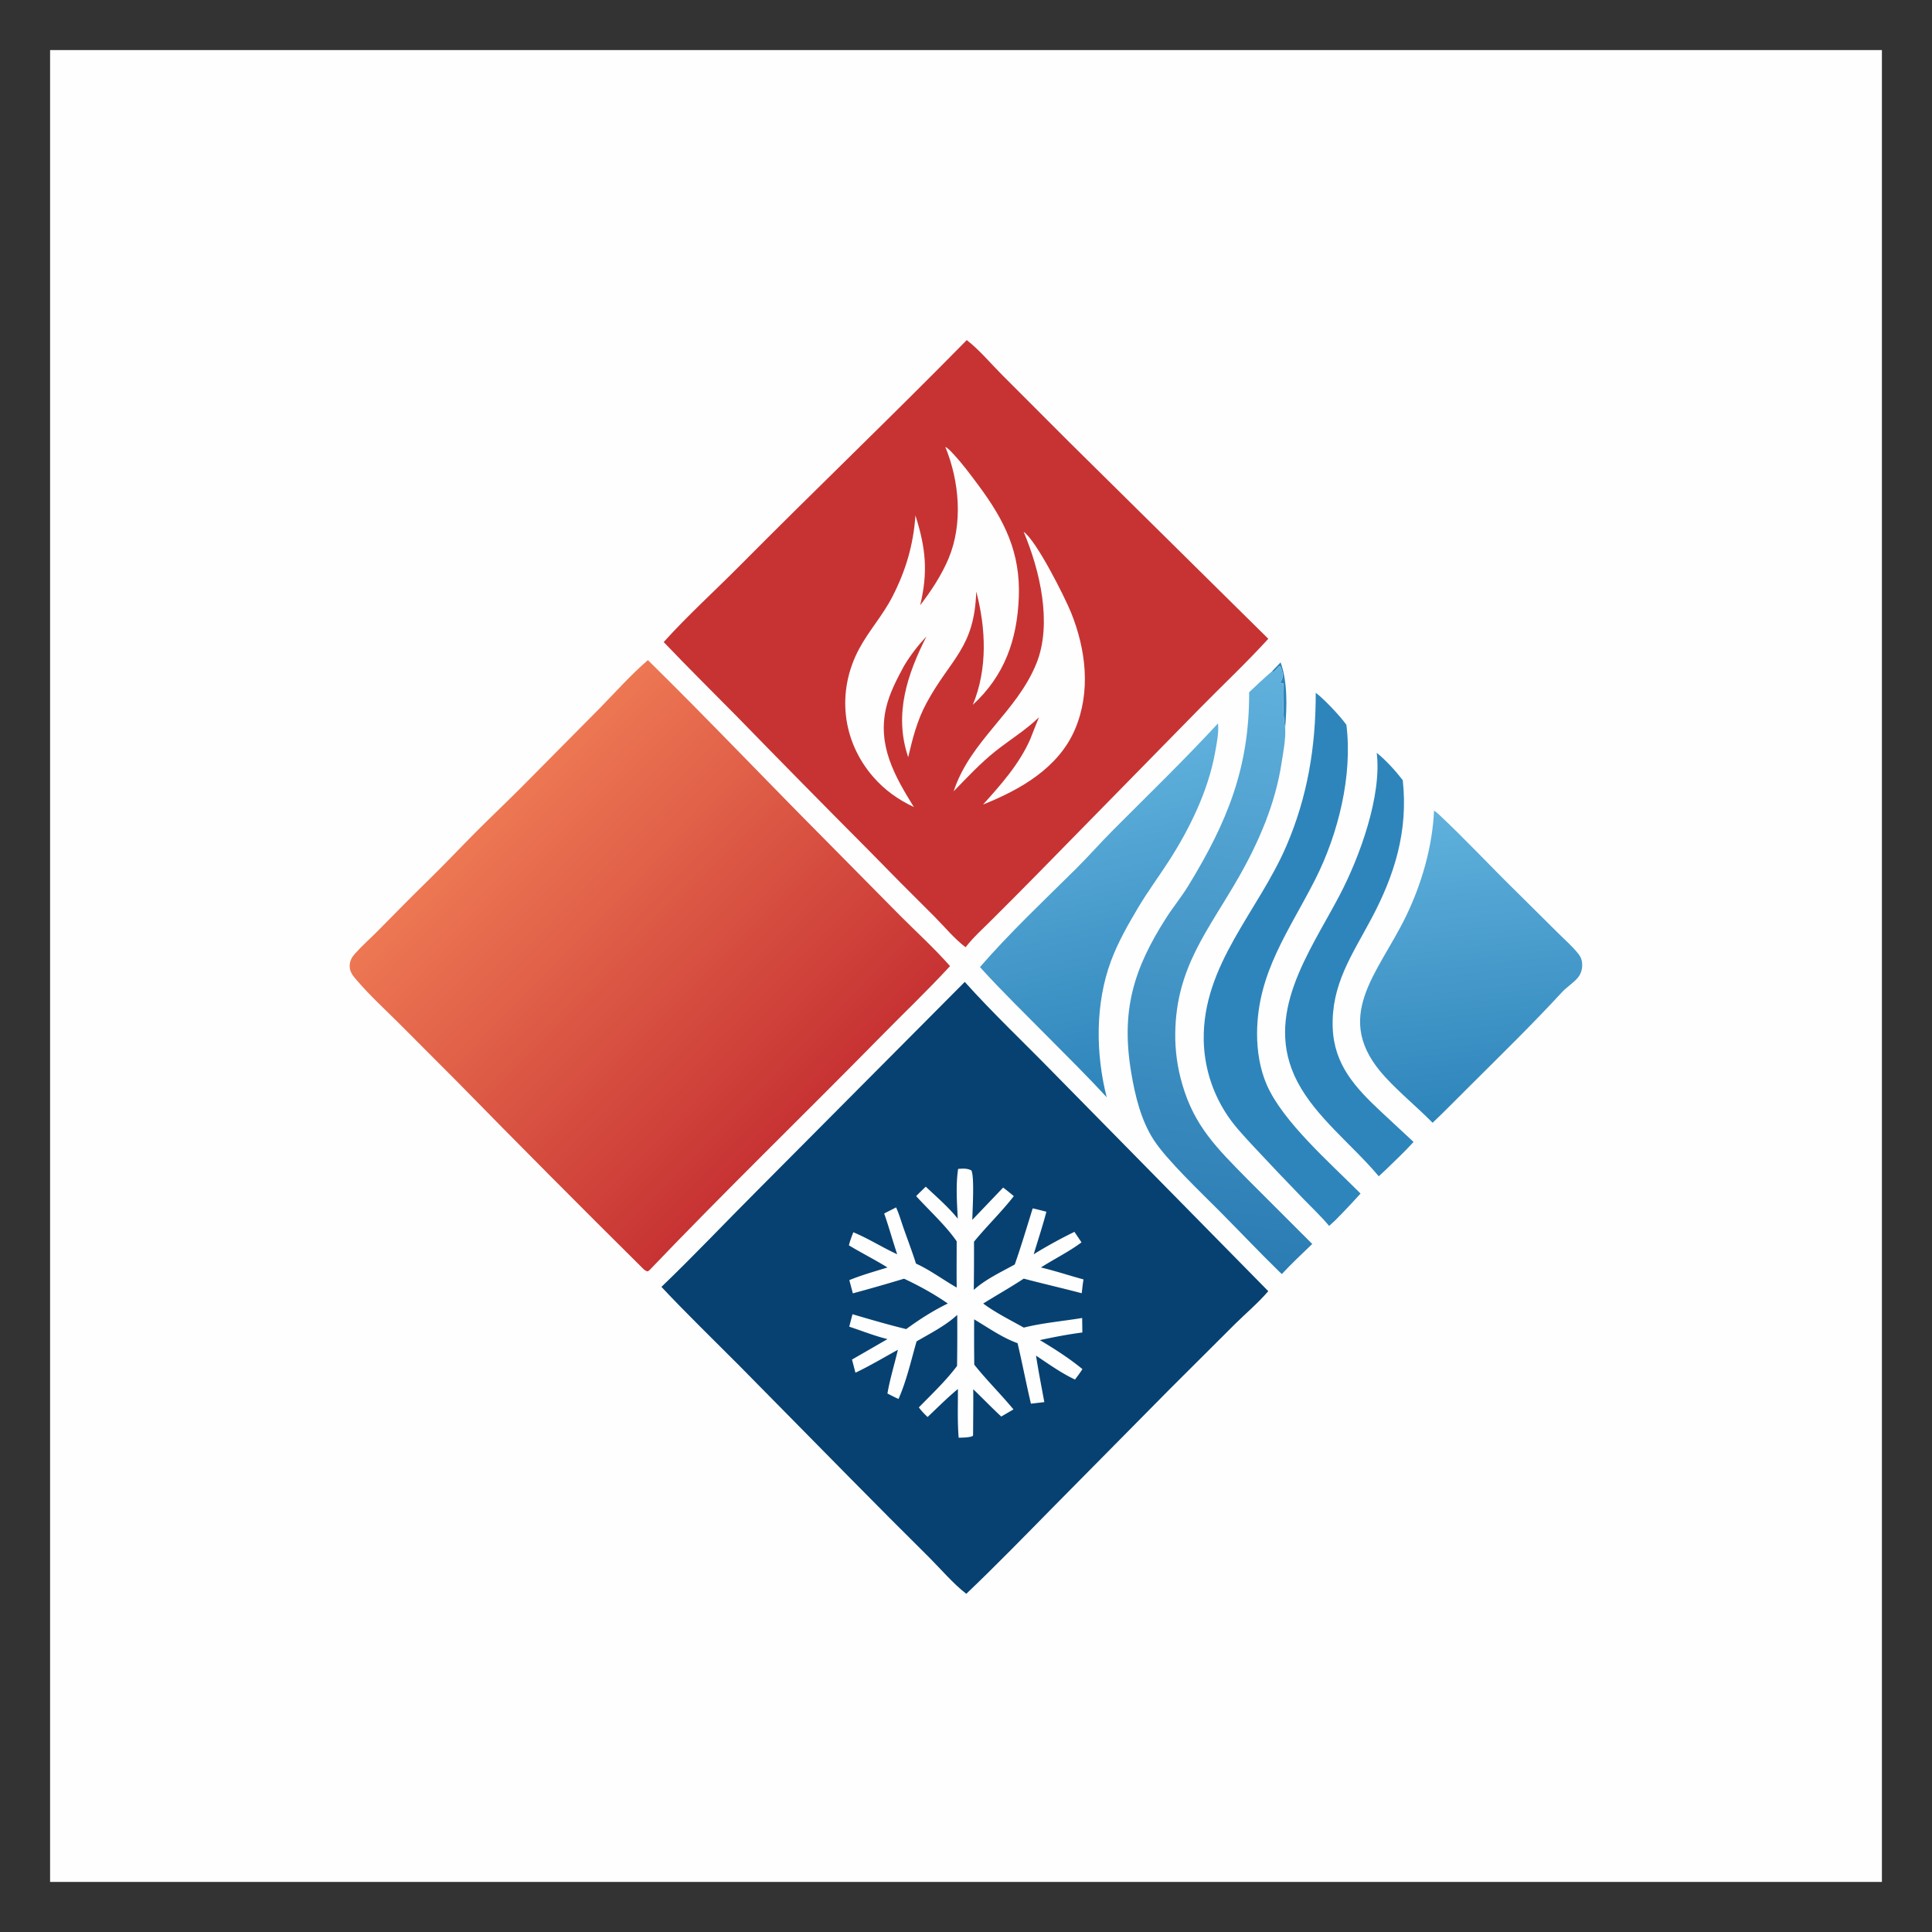
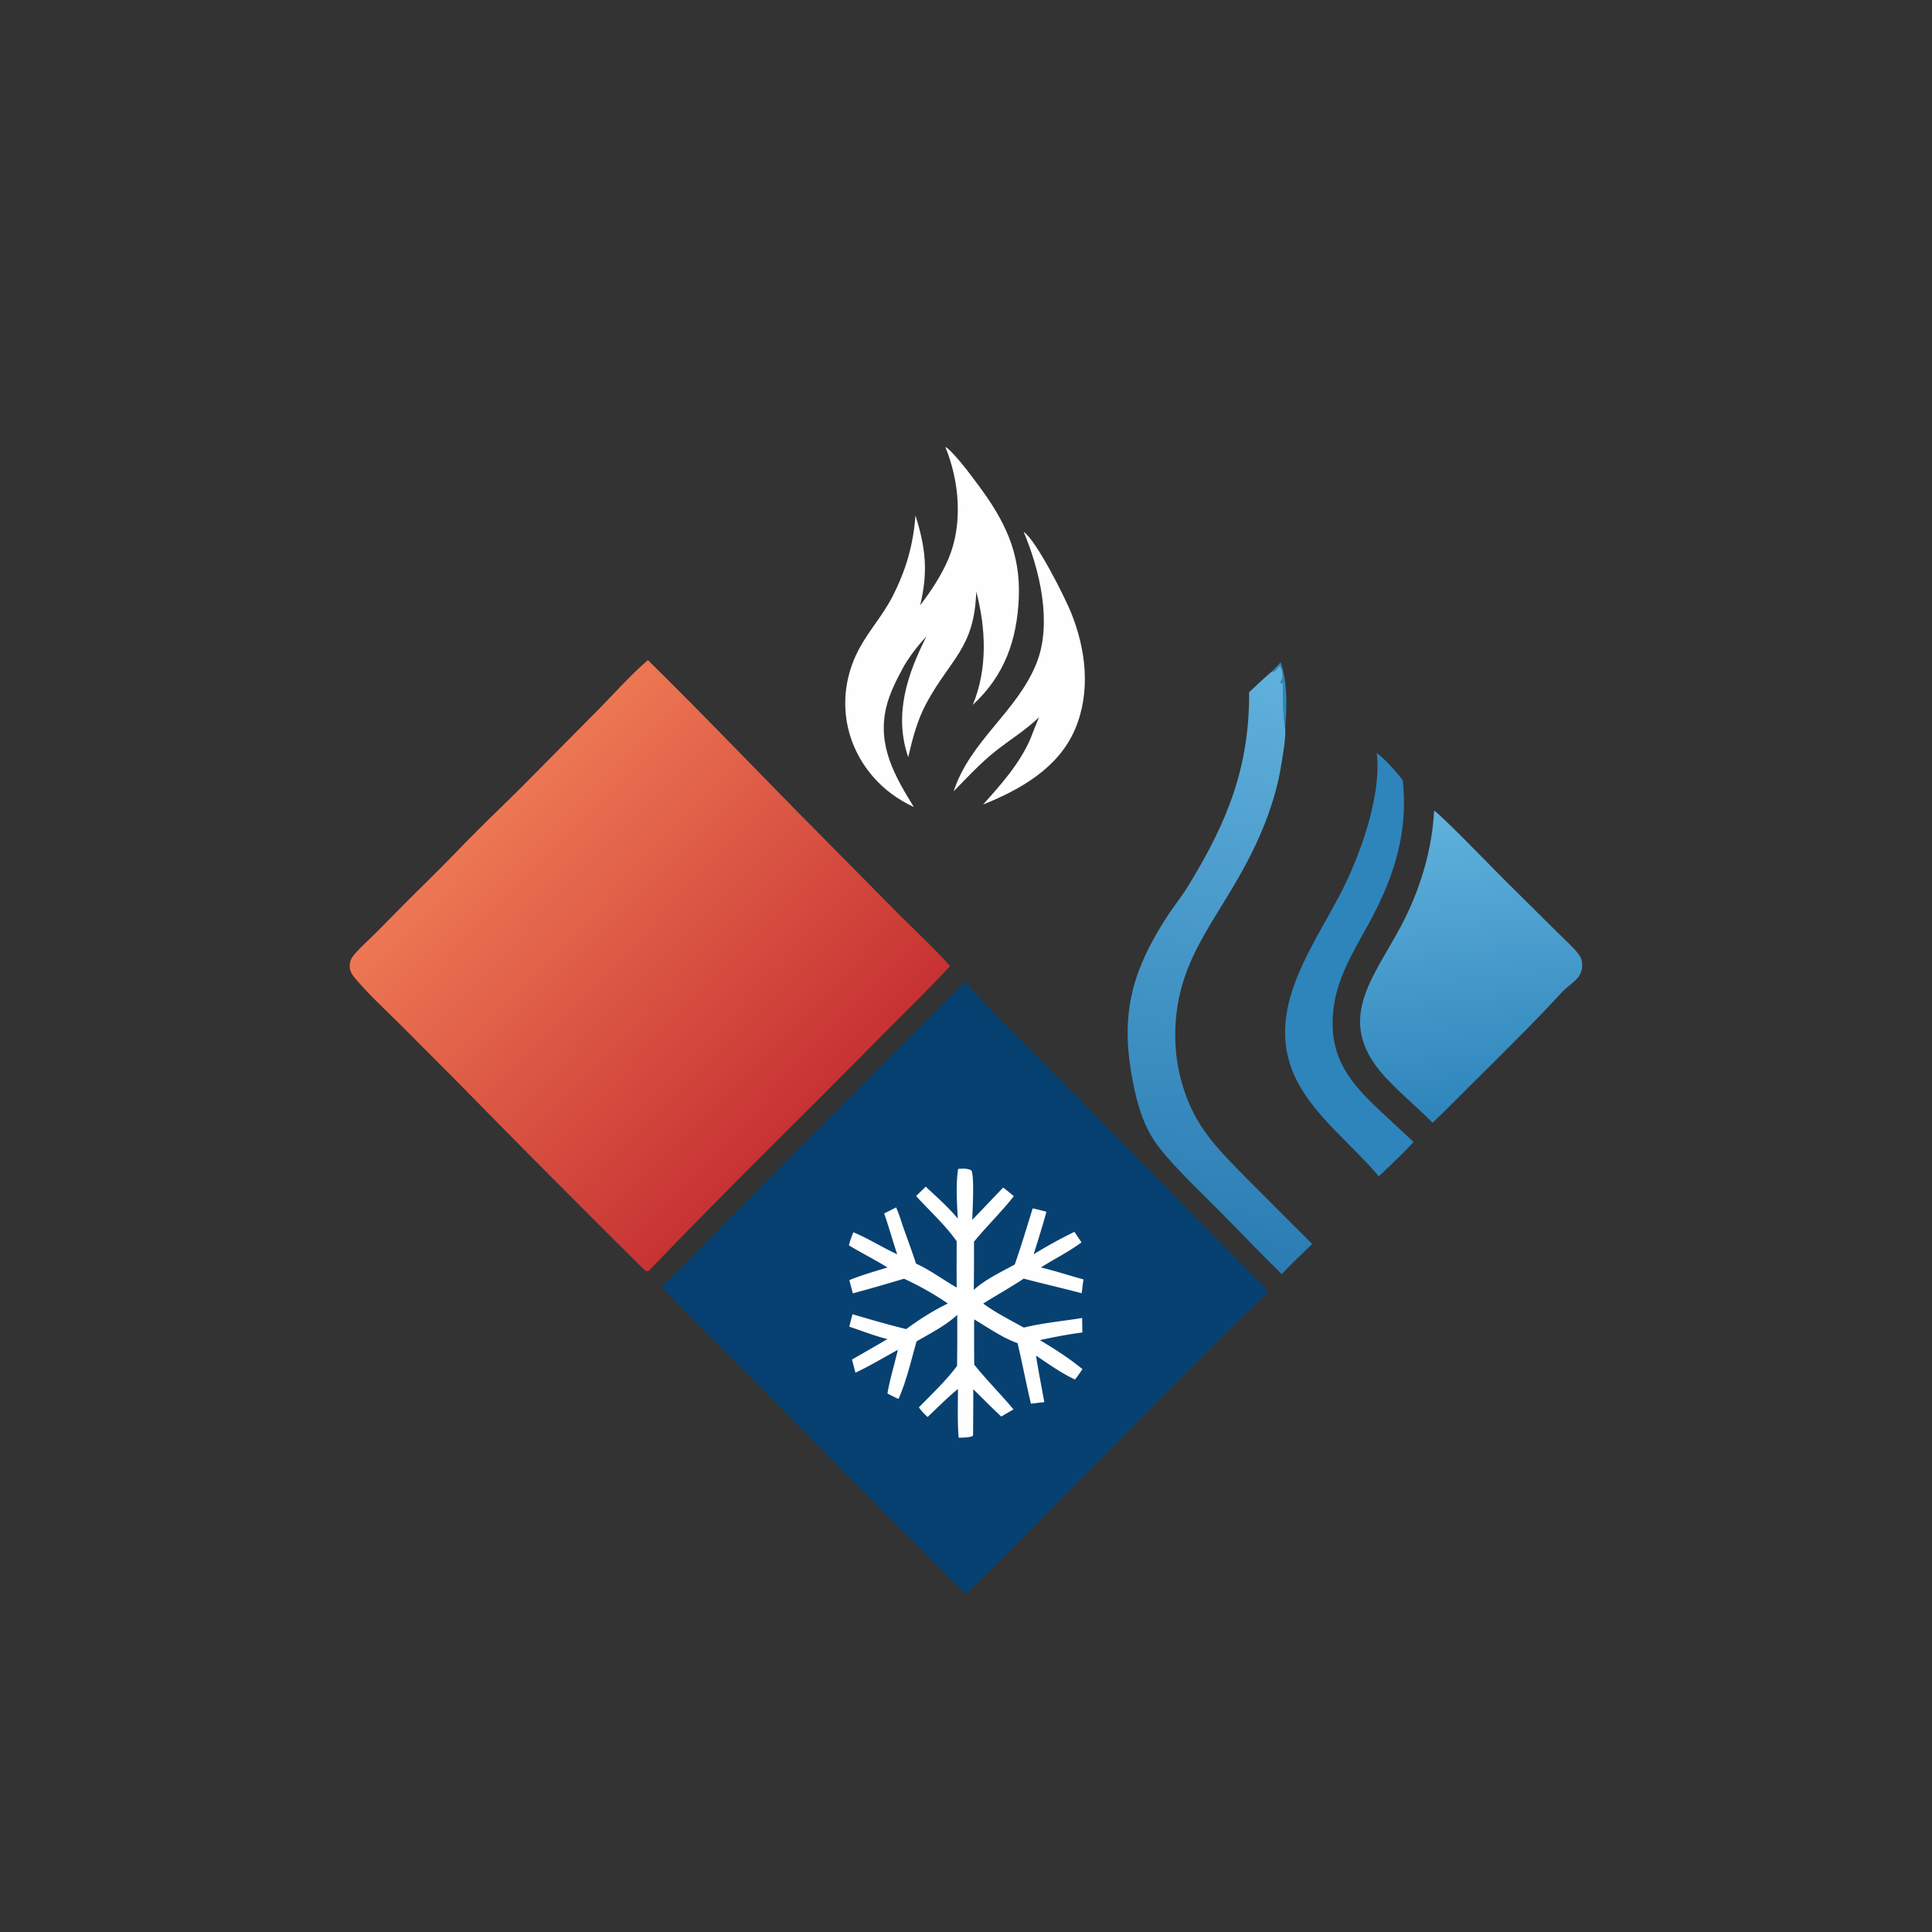
<svg xmlns="http://www.w3.org/2000/svg" width="1080" height="1080" xml:space="preserve">
  <rect width="100%" height="100%" fill="#333333" stroke="none" />
-   <path style="stroke:none;stroke-width:1;stroke-dasharray:none;stroke-linecap:butt;stroke-dashoffset:0;stroke-linejoin:miter;stroke-miterlimit:4;fill:#fefefe;fill-rule:nonzero;opacity:1" vector-effect="non-scaling-stroke" transform="translate(28 28)" d="M0 0h1024v1024H0V0Z" />
  <path style="stroke:none;stroke-width:1;stroke-dasharray:none;stroke-linecap:butt;stroke-dashoffset:0;stroke-linejoin:miter;stroke-miterlimit:4;fill:#2e85bb;fill-rule:nonzero;opacity:1" vector-effect="non-scaling-stroke" transform="translate(28 28)" d="m683.053 347.301 4.808-5.039c3.949 10.719 3.572 25.098 2.563 36.395-1.267-4.622-1.255-19.418-1.063-24.78l-1.194.166-.394-.867c.289-.401.402-.531.644-1.015 1.284-2.568.279-5.078-.628-7.585l-.895-.006c-.876 1.135-1.661 2.06-2.806 2.951l-1.035-.22ZM741.593 392.826c5.152 4.121 10.555 10.104 14.553 15.294 3.105 28.289-4.461 52.933-17.647 77.641-10.718 20.082-22.34 36.607-21.511 60.617.719 20.8 12.613 33.591 27.032 47.084l18.168 16.898c-4.865 5.365-10.202 10.351-15.385 15.409l-4.071 3.781c-14.497-17.344-35.096-32.9-45.514-52.906-19.394-37.245 6.811-72.142 23.615-104.15 11.264-21.455 23.705-55.711 20.76-79.668Z" />
-   <path style="stroke:none;stroke-width:1;stroke-dasharray:none;stroke-linecap:butt;stroke-dashoffset:0;stroke-linejoin:miter;stroke-miterlimit:4;fill:#2e85bb;fill-rule:nonzero;opacity:1" vector-effect="non-scaling-stroke" transform="translate(28 28)" d="M707.5 359.263c4.536 3.351 13.858 13.223 17.142 17.915 3.553 28.264-4.536 60.955-17.389 86.355-14.581 28.816-32.39 52.107-32.536 86.037-.042 9.757 1.514 19.869 5.419 28.856 9.017 20.751 35.888 44.102 52.405 60.777q-6.954 7.747-14.297 15.126l-3.252 2.971c-4.483-5.419-9.704-10.255-14.583-15.317q-14.007-14.443-27.721-29.164c-5.652-6.134-11.563-12.294-15.937-19.438q-1.402-2.241-2.648-4.571-1.247-2.331-2.333-4.74-1.086-2.41-2.007-4.887-.921-2.478-1.671-5.012-.751-2.534-1.329-5.113-.577-2.579-.979-5.191-.402-2.612-.626-5.246-.224-2.633-.269-5.276c-.65-42.021 30.461-71.878 46.189-108.424 11.886-27.619 16.475-55.669 16.422-85.658Z" />
  <g transform="translate(614.4 508.89)">
    <linearGradient id="a" gradientUnits="userSpaceOnUse" x1="616.646" y1="574.874" x2="574.788" y2="397.058">
      <stop offset="0%" style="stop-color:#2e85bb;stop-opacity:1" />
      <stop offset="100%" style="stop-color:#60b1dc;stop-opacity:1" />
    </linearGradient>
-     <path style="stroke:none;stroke-width:1;stroke-dasharray:none;stroke-linecap:butt;stroke-dashoffset:0;stroke-linejoin:miter;stroke-miterlimit:4;fill:url(#a);fill-rule:nonzero;opacity:1" vector-effect="non-scaling-stroke" transform="translate(-586.4 -480.89)" d="M652.861 376.395c.607 4.88-.822 11.885-1.701 16.691-3.843 21.016-14.052 41.978-25.536 59.869-5.676 8.842-11.968 17.281-17.343 26.318-5.666 9.524-11.383 19.549-15.243 29.956-8.851 23.859-8.597 51.738-2.385 76.161-10.456-11.396-21.449-22.253-32.343-33.226-12.922-13.116-26.155-25.893-38.507-39.561 16.651-19.187 35.454-36.881 53.497-54.768 7.189-7.126 13.866-14.75 21.016-21.921 19.621-19.682 39.679-39.117 58.545-59.519Z" />
  </g>
  <g transform="translate(681.96 542.39)">
    <linearGradient id="b" gradientUnits="userSpaceOnUse" x1="642.976" y1="675.513" x2="690.603" y2="344.947">
      <stop offset="0%" style="stop-color:#2a7cb3;stop-opacity:1" />
      <stop offset="100%" style="stop-color:#60b1dc;stop-opacity:1" />
    </linearGradient>
    <path style="stroke:none;stroke-width:1;stroke-dasharray:none;stroke-linecap:butt;stroke-dashoffset:0;stroke-linejoin:miter;stroke-miterlimit:4;fill:url(#b);fill-rule:nonzero;opacity:1" vector-effect="non-scaling-stroke" transform="translate(-653.96 -514.39)" d="m683.053 347.301 1.035.22c1.145-.891 1.93-1.816 2.806-2.951l.895.006c.907 2.507 1.912 5.017.628 7.585-.242.484-.355.614-.644 1.015l.394.867 1.194-.166c-.192 5.362-.204 20.158 1.063 24.78.411 6.503-1.111 13.92-2.105 20.347-3.432 22.198-12.527 43.431-23.588 62.871-17.162 30.162-35.302 50.6-35.759 87.785q-.043 3.604.183 7.201.225 3.597.717 7.167.493 3.571 1.25 7.095.757 3.523 1.774 6.981c6.771 23.549 19.624 35.956 36.132 52.777l36.517 36.504c-5.765 5.515-11.551 10.995-17.009 16.818q-.584-.526-1.144-1.077c-11.326-11.045-22.257-22.611-33.411-33.848-10.15-10.224-29.677-28.711-37.018-40.031-7.118-10.975-10.359-24.452-12.532-37.206-5.924-34.759 1.025-58.171 19.59-87.105 3.873-6.035 8.46-11.602 12.205-17.719 21.726-35.482 34.261-66.032 34.048-108.253 4.209-3.941 8.371-7.943 12.779-11.663Z" />
  </g>
  <g transform="translate(822.38 540.43)">
    <linearGradient id="c" gradientUnits="userSpaceOnUse" x1="801.303" y1="594.362" x2="782.645" y2="426.097">
      <stop offset="0%" style="stop-color:#2e85bb;stop-opacity:1" />
      <stop offset="100%" style="stop-color:#60b1dc;stop-opacity:1" />
    </linearGradient>
    <path style="stroke:none;stroke-width:1;stroke-dasharray:none;stroke-linecap:butt;stroke-dashoffset:0;stroke-linejoin:miter;stroke-miterlimit:4;fill:url(#c);fill-rule:nonzero;opacity:1" vector-effect="non-scaling-stroke" transform="translate(-794.38 -512.43)" d="M773.627 425.211c1.076.561 1.865 1.277 2.748 2.104 14.587 13.636 28.242 28.384 42.512 42.36l23.743 23.56c3.881 3.9 8.311 7.675 11.703 12.001 1.527 1.947 2.135 3.797 2.139 6.267.005 2.45-.791 4.988-2.345 6.902-2.476 3.049-6.26 5.297-8.978 8.246-16.395 17.791-33.879 34.857-51.031 51.935-7.09 7.009-14.044 14.206-21.283 21.057-8.622-8.766-18.183-16.522-26.537-25.609-30.495-33.169-3.97-57.653 11.59-89.691 8.802-18.124 14.865-39.014 15.739-59.132Z" />
  </g>
-   <path style="stroke:none;stroke-width:1;stroke-dasharray:none;stroke-linecap:butt;stroke-dashoffset:0;stroke-linejoin:miter;stroke-miterlimit:4;fill:#c73333;fill-rule:nonzero;opacity:1" vector-effect="non-scaling-stroke" transform="translate(28.06 26.29)" d="M512.358 163.822c6.955 5.358 13.206 12.857 19.431 19.129l37.101 37.148 112.039 110.698c-12.383 13.57-25.793 26.158-38.664 39.254l-90.934 92.733q-12.496 12.704-25.136 25.265c-4.891 4.892-10.258 9.692-14.478 15.178-6.249-4.674-12.048-11.766-17.584-17.319q-18.835-18.628-37.315-37.607-36.703-36.851-72.982-74.117c-13.648-13.843-27.479-27.479-40.881-41.565 13.441-14.931 28.389-28.426 42.525-42.676 41.993-42.331 85.106-83.577 126.878-126.121Z" />
  <path style="stroke:none;stroke-width:1;stroke-dasharray:none;stroke-linecap:butt;stroke-dashoffset:0;stroke-linejoin:miter;stroke-miterlimit:4;fill:#fefefe;fill-rule:nonzero;opacity:1" vector-effect="non-scaling-stroke" transform="translate(28 28)" d="M544.243 269.323c7.028 4.664 22.987 36.491 26.405 44.912 8.416 20.734 11.291 44.451 2.242 65.555-9.231 21.529-30.562 33.649-51.354 41.944 10.099-11.198 20.404-22.795 26.471-36.735 1.504-4.047 3.186-8.038 4.8-12.043-7.659 7.415-16.428 12.623-24.67 19.234-8.298 6.657-15.614 14.541-23.028 22.147 9.219-28.31 35.395-44.33 46.312-71.619 8.921-22.301 1.804-52.151-7.178-73.395Z" />
  <path style="stroke:none;stroke-width:1;stroke-dasharray:none;stroke-linecap:butt;stroke-dashoffset:0;stroke-linejoin:miter;stroke-miterlimit:4;fill:#fefefe;fill-rule:nonzero;opacity:1" vector-effect="non-scaling-stroke" transform="translate(28 28)" d="M500.434 221.807c1.831.968 3.233 2.643 4.63 4.134 5.084 5.426 9.498 11.44 13.926 17.4 14.553 19.584 23.532 37.537 22.527 62.638-.958 23.911-8.04 43.726-25.708 60.014 8.328-20.072 7.352-42.723 1.918-63.323-.99 31.627-14.331 37.444-27.798 62.314-5.208 9.62-7.767 19.728-10.245 30.283l-.285-.869c-7.619-23.467-.205-45.538 10.515-66.669-4.882 5.272-8.887 10.396-12.584 16.563-3.951 7.336-8.039 15.059-9.953 23.226-4.968 21.201 4.665 38.155 15.472 55.626-8.834-4.196-16.246-9.42-22.702-16.839-17.571-20.193-20.552-47.894-7.916-71.553 5.44-10.185 13.216-18.656 18.64-29.229 7.499-14.617 11.72-28.998 12.864-45.379 5.777 18.231 7.132 31.491 2.652 50.178 6.125-7.936 12.013-16.906 15.88-26.151 8.121-19.419 6.03-43.201-1.833-62.364Z" />
  <path style="stroke:none;stroke-width:1;stroke-dasharray:none;stroke-linecap:butt;stroke-dashoffset:0;stroke-linejoin:miter;stroke-miterlimit:4;fill:#074171;fill-rule:nonzero;opacity:1" vector-effect="non-scaling-stroke" transform="translate(28 28)" d="M511.31 520.895c15.699 17.494 32.994 33.815 49.422 50.647l120.239 122.226c-5.529 6.48-12.382 12.248-18.459 18.242l-36.562 36.456-65.049 65.82c-16.098 16.351-32.107 32.826-48.731 48.656-7.027-5.322-14.482-14.062-20.839-20.411q-21.925-21.733-43.588-43.727l-62.432-63.35c-14.566-14.644-29.429-29.012-43.565-44.075 18.432-17.683 35.957-36.273 54.019-54.324l115.545-116.16Z" />
  <path style="stroke:none;stroke-width:1;stroke-dasharray:none;stroke-linecap:butt;stroke-dashoffset:0;stroke-linejoin:miter;stroke-miterlimit:4;fill:#fefefe;fill-rule:nonzero;opacity:1" vector-effect="non-scaling-stroke" transform="translate(28 28)" d="M507.597 625.427c2.583-.188 5.048-.41 7.399.836 1.822 3.335.603 22.898.528 27.642l17.242-18.042c2.048 1.516 3.999 3.165 5.972 4.777-6.919 8.878-15.122 16.756-22.263 25.482q.048 13.471-.121 26.941c6.457-5.885 15.301-10.001 22.908-14.206 3.61-10.314 6.766-20.926 10.016-31.368 2.575.534 5.12 1.23 7.668 1.879-2.094 7.976-4.711 15.874-7.095 23.772q11.069-6.827 22.759-12.524l3.958 5.873c-6.957 5.212-15.307 9.322-22.692 14.033 7.996 1.908 15.877 4.52 23.814 6.693-.439 2.553-.691 5.148-1.001 7.719-10.775-2.847-21.642-5.322-32.41-8.166-7.37 4.872-15.16 9.234-22.661 13.926 6.932 5.139 15.167 9.227 22.692 13.447 10.492-2.629 21.916-3.606 32.624-5.376l.107 8.107c-7.956 1.039-15.901 2.563-23.742 4.258 8.271 4.962 16.32 10.079 23.783 16.213-1.264 2.039-2.705 3.919-4.157 5.824-7.583-3.516-14.818-8.739-21.784-13.36 1.341 8.688 3.063 17.342 4.636 25.992l-7.48.875c-2.651-11.233-4.812-22.594-7.473-33.833-8.435-2.976-16.557-8.737-24.258-13.306q-.096 12.662.057 25.323c6.911 8.684 14.843 16.47 21.913 25.013l-6.83 3.981c-5.339-4.932-10.398-10.219-15.652-15.252.062 8.597-.054 17.201-.094 25.798l-.404.457c-2.446.833-5.089.742-7.651.842-.757-8.994-.397-18.214-.424-27.241-5.908 4.864-11.377 10.394-16.942 15.649a38.113 38.113 0 0 1-4.901-5.35c7.24-7.422 15.142-14.891 21.362-23.196q.2-14.263.102-28.528c-6.615 6.108-14.985 10.283-22.729 14.81-3.089 10.749-5.575 21.935-10.089 32.183-2.105-.923-4.146-2.011-6.2-3.044 1.394-8.166 3.949-16.356 5.847-24.443-7.959 4.36-15.502 8.912-23.73 12.825l-1.923-7.356 19.839-11.443c-7.19-1.751-14.341-4.63-21.387-6.941l1.82-6.958c9.949 2.928 19.954 5.85 30.027 8.314 7.355-5.4 15.03-10.316 23.25-14.297-7.445-5.211-16.232-10.048-24.466-13.88q-14.243 4.317-28.613 8.193l-1.966-7.395c6.887-2.84 14.213-4.858 21.32-7.071-7.041-4.375-14.457-8.09-21.56-12.364.596-2.522 1.547-4.905 2.465-7.321 8.497 3.501 16.197 8.474 24.526 12.301-2.539-7.567-4.62-15.261-7.277-22.797l6.663-3.398c1.719 3.757 2.861 7.856 4.238 11.753 2.314 6.552 4.772 13.045 6.899 19.663 7.897 3.582 15.183 9.081 22.753 13.378-.126-8.609-.015-17.236-.018-25.847-6.412-9.199-15.128-16.97-22.66-25.27 1.748-1.802 3.583-3.527 5.381-5.278 6.033 5.734 12.659 11.404 17.885 17.891-.448-9.076-1.17-18.813.2-27.812Z" />
  <g transform="translate(363.27 539.86)">
    <linearGradient id="d" gradientUnits="userSpaceOnUse" x1="419.172" y1="595.835" x2="247.601" y2="427.443">
      <stop offset="0%" style="stop-color:#c73333;stop-opacity:1" />
      <stop offset="100%" style="stop-color:#ed7753;stop-opacity:1" />
    </linearGradient>
    <path style="stroke:none;stroke-width:1;stroke-dasharray:none;stroke-linecap:butt;stroke-dashoffset:0;stroke-linejoin:miter;stroke-miterlimit:4;fill:url(#d);fill-rule:nonzero;opacity:1" vector-effect="non-scaling-stroke" transform="translate(-335.27 -511.86)" d="M334.189 341.013c33.312 32.741 65.511 66.69 98.458 99.802l42.29 42.792c9.449 9.45 19.278 18.412 28.139 28.441-12.439 13.535-25.794 26.23-38.676 39.342-42.977 43.742-87.102 86.429-129.462 130.769l-.85.549c-1.577-.222-2.7-1.63-3.796-2.704q-51.75-51.3-102.737-103.358l-32.69-32.778c-7.782-7.715-16.15-15.447-23.299-23.739-2.326-2.697-4.388-5.071-4.067-8.834.225-2.647 1.33-4.379 3.064-6.33 3.899-4.386 8.418-8.306 12.54-12.491 9.705-9.855 19.383-19.667 29.273-29.34 8.75-8.56 17.116-17.479 25.755-26.145 8.225-8.251 16.696-16.255 24.931-24.496l44.512-44.925c8.693-8.868 17.183-18.482 26.615-26.555Z" />
  </g>
</svg>